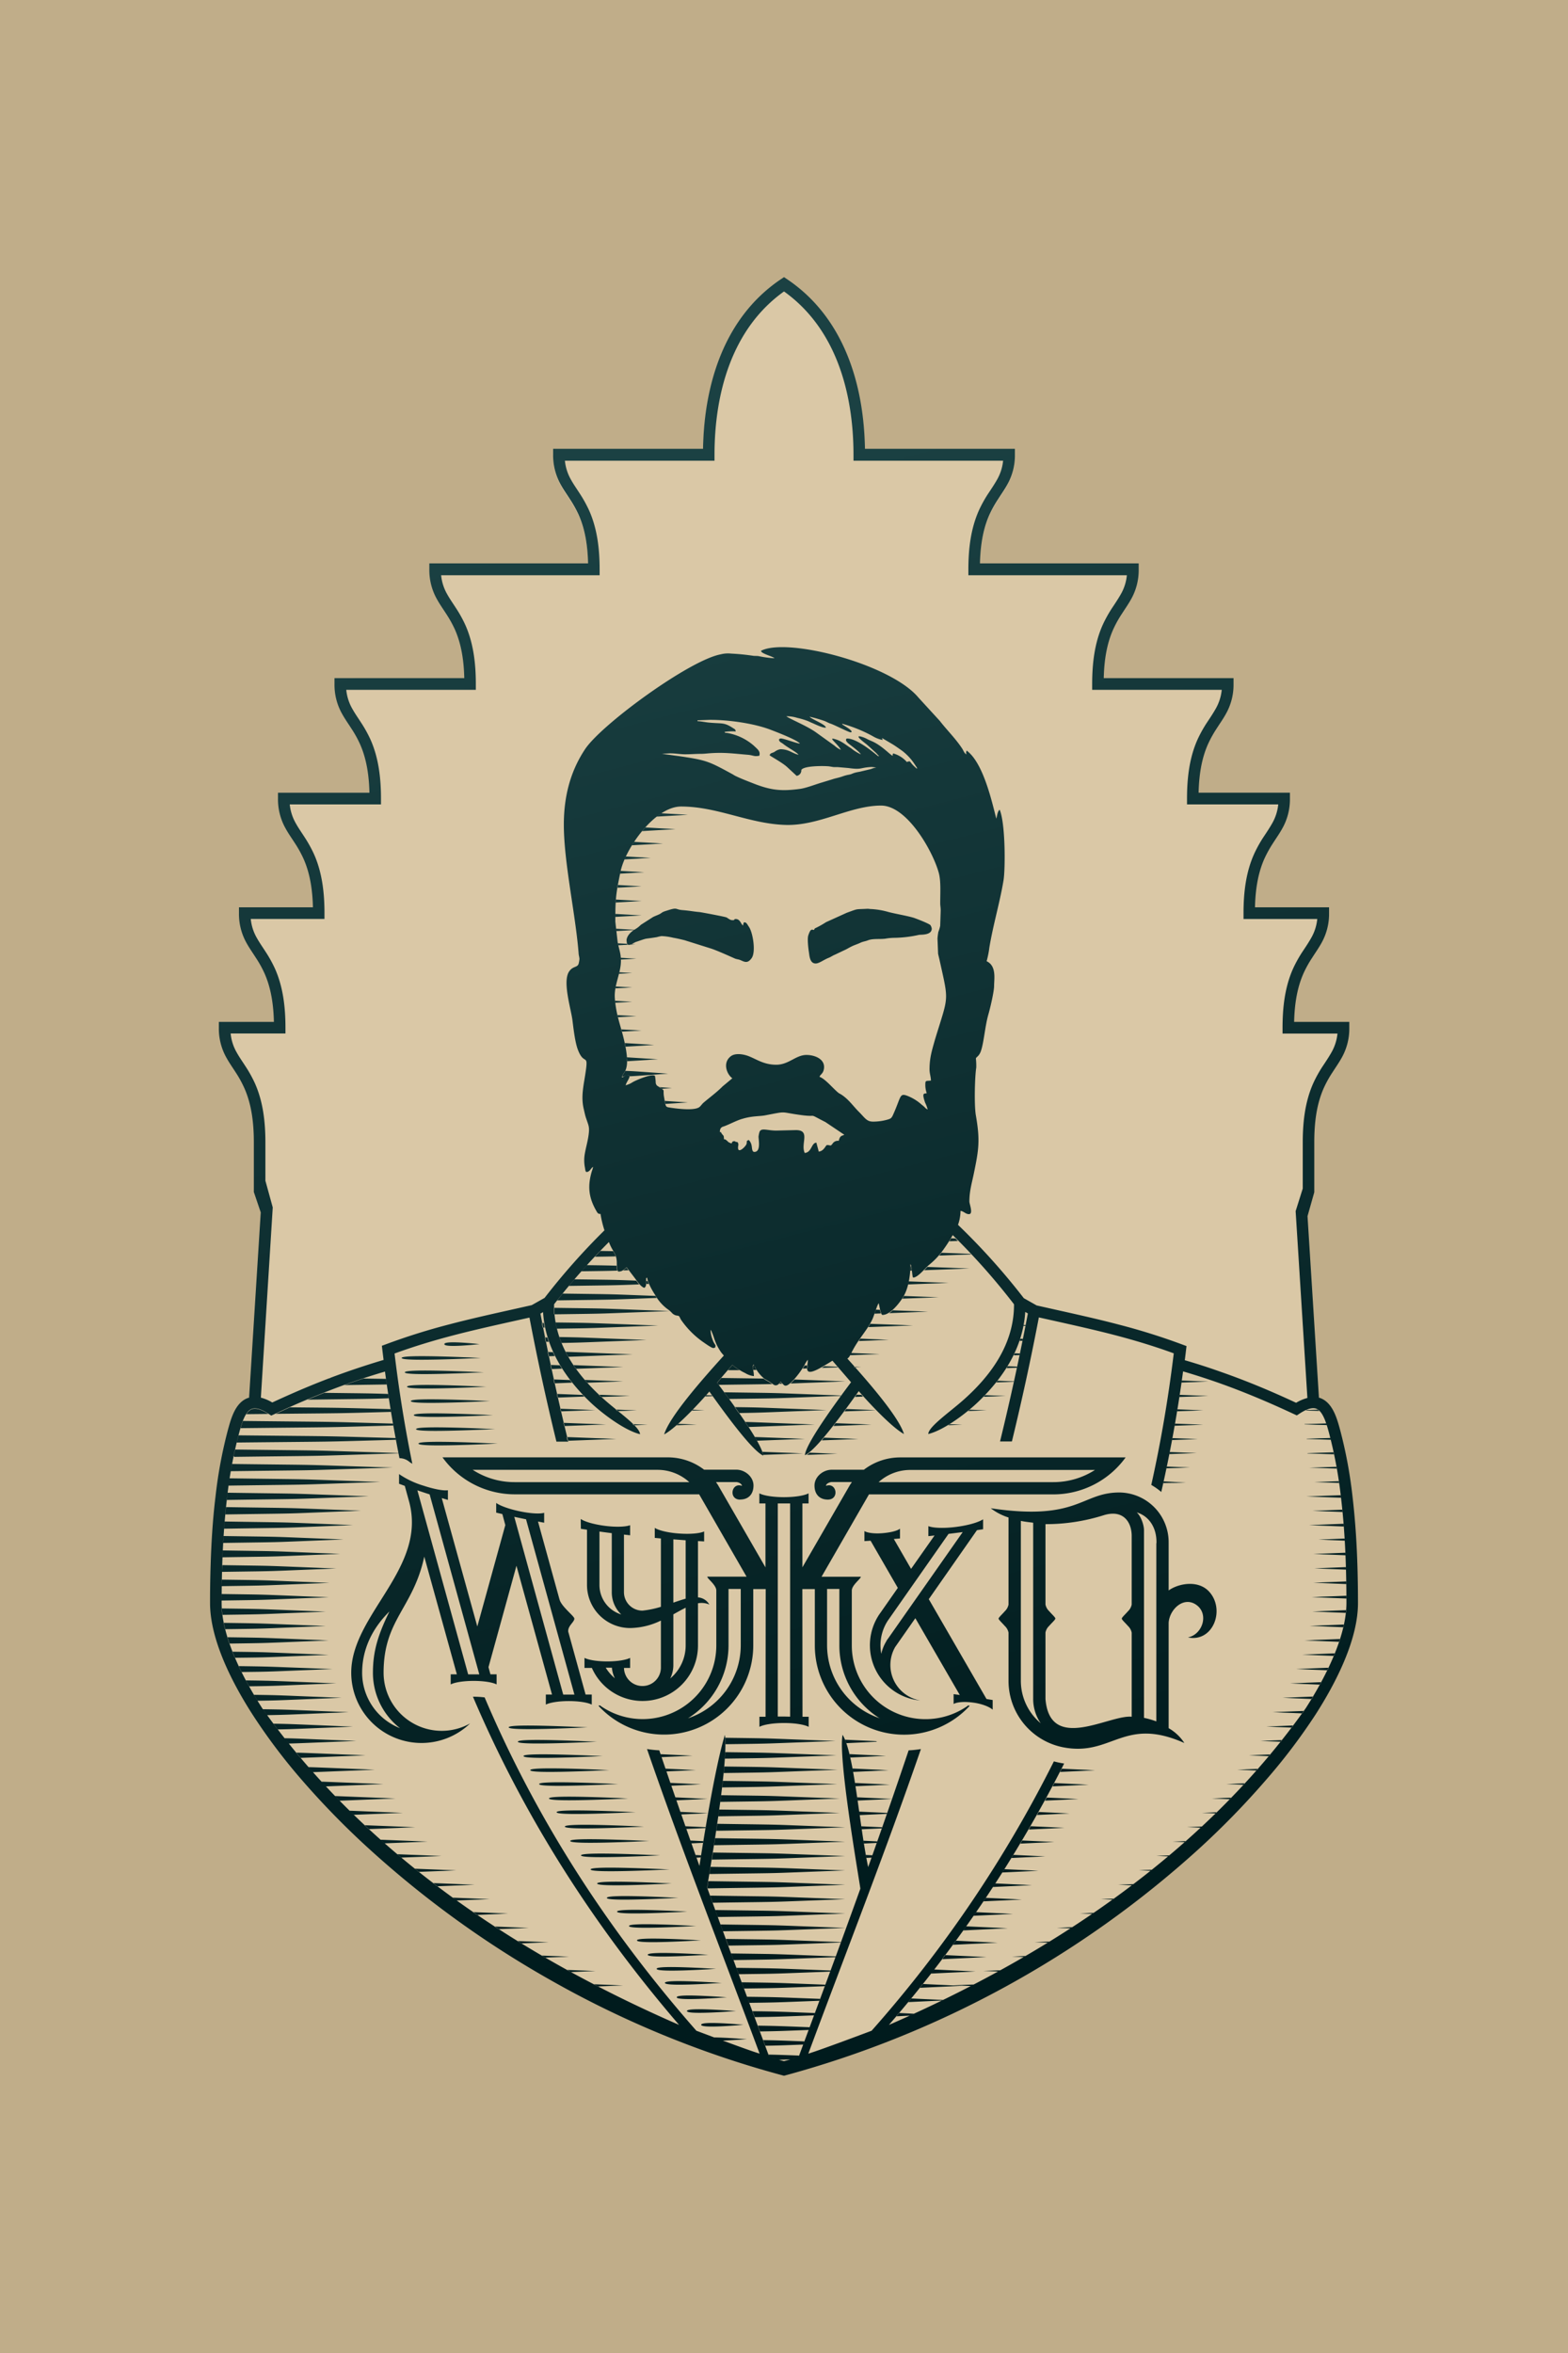
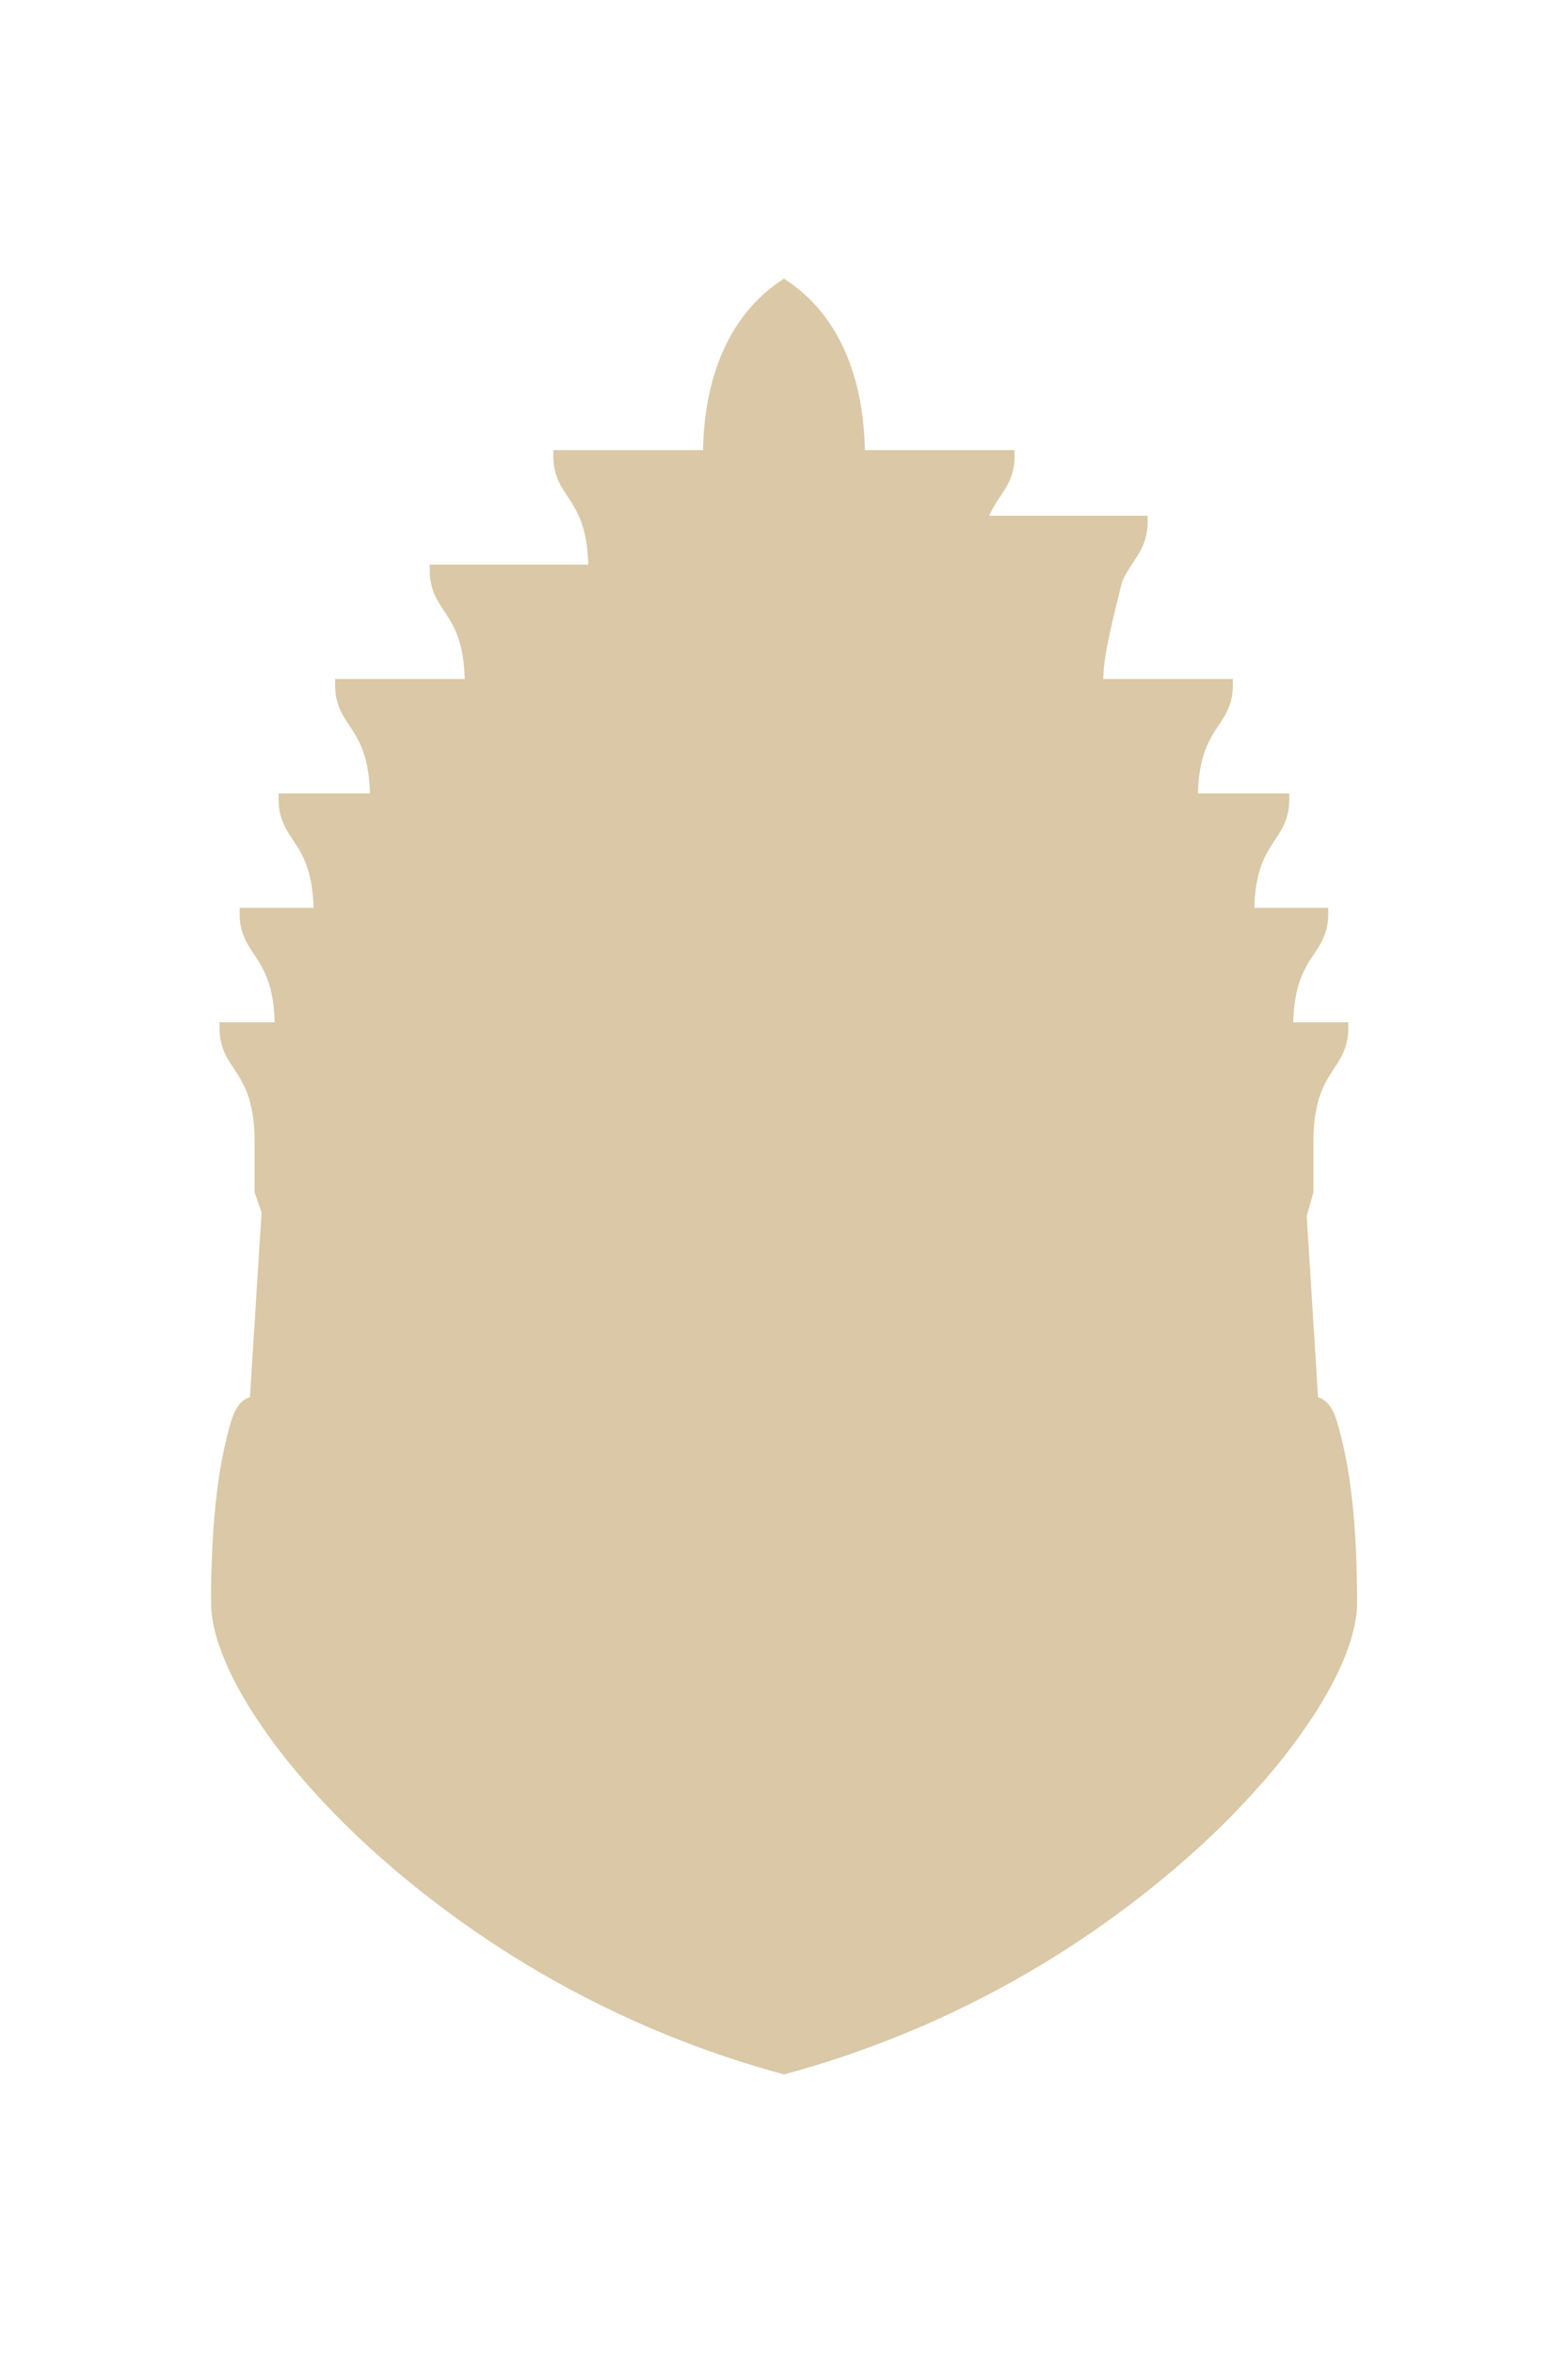
<svg xmlns="http://www.w3.org/2000/svg" viewBox="0 0 529.19 793.79">
  <defs>
    <style>.cls-1{fill:#c0ad89;}.cls-2{fill:#dac8a6;}.cls-2,.cls-3{fill-rule:evenodd;}.cls-3{fill:url(#GradientFill_1);}</style>
    <linearGradient id="GradientFill_1" x1="314.21" y1="637.38" x2="192.2" y2="163.55" gradientUnits="userSpaceOnUse">
      <stop offset="0" stop-color="#001b1d" />
      <stop offset="1" stop-color="#1b4143" />
    </linearGradient>
  </defs>
  <g id="Слой_2" data-name="Слой 2">
    <g id="Слой_1-2" data-name="Слой 1">
-       <rect class="cls-1" width="529.19" height="793.79" />
-       <path class="cls-2" d="M372.35,229.06h43.73V231a19.92,19.92,0,0,1-2.65,10.26c-.91,1.63-2,3.16-3,4.72a39.9,39.9,0,0,0-2.92,5.23c-2.3,5.13-3.07,10.85-3.2,16.45h30.81v1.94a20,20,0,0,1-2.65,10.26c-.91,1.63-2,3.16-3,4.72a37.72,37.72,0,0,0-2.92,5.23c-2.31,5.13-3.07,10.85-3.21,16.45h24.92v1.94a19.93,19.93,0,0,1-2.66,10.26c-.9,1.63-2,3.16-3,4.72a37.72,37.72,0,0,0-2.92,5.23c-2.31,5.13-3.07,10.85-3.21,16.45h18.55v1.94a19.93,19.93,0,0,1-2.66,10.26c-.9,1.63-2,3.16-3,4.72A37.72,37.72,0,0,0,446.5,367c-2.57,5.72-3.23,12.18-3.23,18.39v16.8L441,410.25l3.82,60.81v.31a6.38,6.38,0,0,1,1.55.67c2.57,1.52,3.88,4.58,4.76,7.29.29.89.54,1.8.79,2.71a152.26,152.26,0,0,1,4.23,22.54c1,8.08,1.46,16.24,1.69,24.38.12,3.88.17,7.76.17,11.64,0,12.55-7.69,27.23-14.3,37.52a197.35,197.35,0,0,1-16.89,22.36,276,276,0,0,1-22.7,23.19,339.75,339.75,0,0,1-139,76l-.49.13-.5-.13a339.62,339.62,0,0,1-139-76,274.59,274.59,0,0,1-22.71-23.19,197.35,197.35,0,0,1-16.89-22.36c-6.61-10.29-14.3-25-14.3-37.52,0-3.88,0-7.76.17-11.64.23-8.14.73-16.3,1.69-24.38A152.26,152.26,0,0,1,77.28,482c.25-.91.5-1.82.79-2.71.88-2.71,2.19-5.77,4.76-7.29a6.07,6.07,0,0,1,1.54-.66V471L88.28,409l-2.36-6.79V385.4c0-6.21-.65-12.67-3.23-18.39a37.72,37.72,0,0,0-2.92-5.23c-1-1.56-2.08-3.09-3-4.72a19.93,19.93,0,0,1-2.66-10.26v-1.94H92.68c-.14-5.6-.9-11.32-3.21-16.45a37.72,37.72,0,0,0-2.92-5.23c-1-1.56-2.08-3.09-3-4.72a19.93,19.93,0,0,1-2.66-10.26v-1.94h24.92c-.14-5.6-.9-11.32-3.21-16.45a37.72,37.72,0,0,0-2.92-5.23c-1-1.56-2.08-3.09-3-4.72a20,20,0,0,1-2.65-10.26v-1.94h30.81c-.13-5.6-.9-11.32-3.2-16.45a39.9,39.9,0,0,0-2.92-5.23c-1-1.56-2.08-3.09-3-4.72A19.92,19.92,0,0,1,113.11,231v-1.94h43.73c-.14-5.6-.9-11.32-3.21-16.45a37.72,37.72,0,0,0-2.92-5.23c-1-1.56-2.08-3.09-3-4.72a19.93,19.93,0,0,1-2.66-10.26v-1.94h53.48c-.13-5.6-.9-11.32-3.2-16.45a39.9,39.9,0,0,0-2.92-5.23c-1-1.56-2.08-3.09-3-4.72a19.92,19.92,0,0,1-2.65-10.26v-1.94h50.52c.38-21.94,7.2-44.32,26.2-57.11L264.6,94l1.08.73c19,12.79,25.82,35.17,26.2,57.11H342.4v1.94a19.92,19.92,0,0,1-2.65,10.26c-.91,1.63-2,3.16-3,4.72a39.9,39.9,0,0,0-2.92,5.23c-2.3,5.13-3.07,10.85-3.2,16.45h53.48v1.94a20,20,0,0,1-2.65,10.26c-.91,1.63-2,3.16-3,4.72a37.72,37.72,0,0,0-2.92,5.23C373.25,217.74,372.49,223.46,372.35,229.06Z" />
-       <path class="cls-3" d="M256,383.41c0,1.15.86,5.19-1.42,5.19-.86,0-.74-1.45-.93-2.21a3.49,3.49,0,0,0-.76-1.61c-.59-.51-.2-.18-.35-.11-.78.21-.34.45-.61,1.28s-2.85,3.38-2.85,1.24c0-.75.27-1,0-1.58s0-.14-.92-.49c-.4-.15.45-.13-.5-.13-.51,0-.6.44-.78.78-.64-.33-.78-.21-1.31-.74-1.55-1.55-1.11.24-1.28-1.43a1,1,0,0,0-.34-.72c-1.06-1.2-.13-.81-1-1,0-1.65.9-1.73,1.51-1.95,1.88-.7,4.25-2,6.14-2.51,3.32-1,5.75-.79,7.66-1.16,7.75-1.48,4.64-1.09,12.11-.09,6.15.83,1.77-.9,8.19,2.35l6.4,4.3c-.86.42-1.45.18-1.89,2.05a2.09,2.09,0,0,0-2,.82c-.88,1.19-.6.59-1.92.59-.52,0-1,2.05-2.84,2.21-.22-1-.55-2-.78-3-1.7,0-1.54,3.26-3.94,3.46-1.48-3.1,2.11-7.72-3-7.71l-6.61.16c-3.08,0-5.11-1.05-5.66.48a10,10,0,0,0-.32,1.56Zm-170.3,18.8L88,409l-3.91,62.14v.33a6.38,6.38,0,0,0-1.55.67c-2.57,1.52-3.89,4.58-4.77,7.3-.28.89-.54,1.8-.79,2.71a153.14,153.14,0,0,0-4.23,22.57c-1,8.1-1.46,16.26-1.7,24.41q-.17,5.83-.16,11.66c0,12.57,7.69,27.27,14.32,37.58a196.67,196.67,0,0,0,16.91,22.39A273.81,273.81,0,0,0,124.89,624a337.08,337.08,0,0,0,60.94,44,333.68,333.68,0,0,0,78.27,32.12l.5.13.49-.13A339.95,339.95,0,0,0,404.3,624,273.81,273.81,0,0,0,427,600.77,197.94,197.94,0,0,0,444,578.38c6.62-10.31,14.31-25,14.31-37.58q0-5.82-.16-11.66c-.23-8.15-.74-16.31-1.7-24.41a153.14,153.14,0,0,0-4.23-22.57c-.25-.91-.5-1.82-.79-2.71-.88-2.72-2.2-5.78-4.77-7.3a6.38,6.38,0,0,0-1.55-.67v-.32l-3.83-60.89,2.28-8.06V385.38c0-6.21.66-12.68,3.24-18.41a37.83,37.83,0,0,1,2.92-5.24c1-1.56,2.08-3.1,3-4.73a20,20,0,0,0,2.66-10.27v-2H436.76c.13-5.6.9-11.33,3.21-16.47a37.72,37.72,0,0,1,2.92-5.23c1-1.57,2.08-3.1,3-4.73a20,20,0,0,0,2.66-10.28v-1.94h-25c.13-5.61.9-11.34,3.21-16.47a40,40,0,0,1,2.92-5.24c1-1.56,2.09-3.1,3-4.73a20,20,0,0,0,2.66-10.27v-1.95H404.52c.13-5.6.9-11.33,3.21-16.47a38.78,38.78,0,0,1,2.92-5.23c1-1.57,2.09-3.1,3-4.73a20,20,0,0,0,2.66-10.28v-1.94H372.51c.13-5.61.9-11.34,3.21-16.47a37.83,37.83,0,0,1,2.92-5.24c1-1.56,2.08-3.1,3-4.73a20,20,0,0,0,2.66-10.27v-2H330.73c.14-5.6.9-11.33,3.21-16.47a38.84,38.84,0,0,1,2.93-5.23c1-1.57,2.08-3.1,3-4.73a20,20,0,0,0,2.65-10.28v-1.94H291.92c-.38-22-7.21-44.38-26.24-57.19l-1.08-.73-1.09.73c-19,12.81-25.86,35.22-26.24,57.19H186.68v1.94a20.09,20.09,0,0,0,2.65,10.28c.91,1.63,2,3.16,3,4.73a38.84,38.84,0,0,1,2.93,5.23c2.31,5.14,3.08,10.87,3.21,16.47H144.9v2a20,20,0,0,0,2.66,10.27c.91,1.63,2,3.17,3,4.73a39,39,0,0,1,2.93,5.24c2.3,5.13,3.07,10.86,3.2,16.47H112.89v1.94A20,20,0,0,0,115.55,241c.91,1.63,2,3.16,3,4.73a37.72,37.72,0,0,1,2.92,5.23c2.31,5.14,3.08,10.87,3.21,16.47H93.82v1.95a20,20,0,0,0,2.66,10.27c.9,1.63,2,3.17,3,4.73a38.89,38.89,0,0,1,2.92,5.24c2.31,5.13,3.08,10.86,3.21,16.47H80.65v1.94a20,20,0,0,0,2.66,10.28c.91,1.63,2,3.16,3,4.73a37.72,37.72,0,0,1,2.92,5.23c2.31,5.14,3.08,10.87,3.21,16.47H73.86v2A20,20,0,0,0,76.52,357c.91,1.63,2,3.17,3,4.73A37.83,37.83,0,0,1,82.43,367c2.58,5.73,3.24,12.2,3.24,18.41v16.83Zm355.52,69.28v-.19l-3.95-62.72,2.4-7.63V385.38c0-6.79.76-13.75,3.57-20a43.19,43.19,0,0,1,3.21-5.76c1-1.49,2-3,2.86-4.51a16,16,0,0,0,2.08-6.44H432.85v-1.94c0-6.8.76-13.75,3.57-20a43.08,43.08,0,0,1,3.21-5.75c1-1.49,2-3,2.86-4.51a16,16,0,0,0,2.08-6.45H419.68v-1.94c0-6.79.76-13.75,3.58-20a43.13,43.13,0,0,1,3.2-5.76c1-1.49,2-3,2.86-4.51a16,16,0,0,0,2.08-6.44H400.61v-1.94c0-6.8.76-13.75,3.57-20a43.08,43.08,0,0,1,3.21-5.75c1-1.49,2-3,2.86-4.51a16,16,0,0,0,2.08-6.45H368.6v-1.94c0-6.79.76-13.75,3.57-20a43.19,43.19,0,0,1,3.21-5.76c1-1.49,2-3,2.86-4.51a15.81,15.81,0,0,0,2.07-6.44H326.82v-1.94c0-6.8.77-13.75,3.58-20a42.7,42.7,0,0,1,3.21-5.76c1-1.48,2-3,2.86-4.5a16,16,0,0,0,2.07-6.45H288.05v-1.94c0-20.8-5.84-42.6-23.45-55.16-17.62,12.56-23.46,34.36-23.46,55.16v1.94H190.65a16,16,0,0,0,2.08,6.45c.86,1.55,1.89,3,2.85,4.5a42.7,42.7,0,0,1,3.21,5.76c2.82,6.26,3.58,13.21,3.58,20v1.94H148.88a15.81,15.81,0,0,0,2.07,6.44c.86,1.55,1.89,3,2.86,4.51a42.1,42.1,0,0,1,3.21,5.76c2.81,6.25,3.57,13.21,3.57,20v1.94H116.86a16,16,0,0,0,2.08,6.45c.86,1.55,1.89,3,2.86,4.51a43.08,43.08,0,0,1,3.21,5.75c2.81,6.26,3.57,13.21,3.57,20v1.94H97.79a16,16,0,0,0,2.08,6.44c.86,1.55,1.89,3,2.86,4.51a44.34,44.34,0,0,1,3.21,5.76c2.81,6.25,3.57,13.21,3.57,20V310H84.63a15.85,15.85,0,0,0,2.07,6.45c.86,1.55,1.89,3,2.86,4.51a43.08,43.08,0,0,1,3.21,5.75c2.81,6.26,3.57,13.21,3.57,20v1.94H77.84a15.81,15.81,0,0,0,2.07,6.44c.86,1.55,1.89,3,2.86,4.51A43.19,43.19,0,0,1,86,365.38c2.81,6.25,3.57,13.21,3.57,20v12.94l2.48,9-4,64v.18a14.42,14.42,0,0,1,3.84,1.63c8.25-3.83,16.61-7.35,25.21-10.36q6.12-2.14,12.36-4c-.14-1.08-.27-2.17-.4-3.25l-.18-1.52,1.43-.53a215.71,215.71,0,0,1,21.36-6.7c6.84-1.8,13.74-3.34,20.65-4.88l7.14-1.6,4.34-2.45A227.09,227.09,0,0,1,204,415.05a35.27,35.27,0,0,1-1.33-5.53c-.77,0-.93-.19-1.33-.88-2.66-4.53-3.13-8.46-1.56-13.65a5.27,5.27,0,0,0,.37-1.36c-.83.56-1.1,1.73-2.2,1.73-.39,0-.44-.92-.52-1.37a12.64,12.64,0,0,1-.07-4.72c.37-2.13.94-4,1.25-6.14.43-3,.06-3.29-.84-6-.32-.95-.51-1.95-.76-3-.81-3.37-.34-6.49.22-9.84,1.73-10.43.09-3.95-2.25-10.31-.94-2.57-1.43-7-1.79-9.85-.51-3.92-3.37-12.89-1.16-16.33,1.3-2,2.87-1.3,3.26-2.72a9.55,9.55,0,0,0,.27-1.57c0-.45-.23-1.23-.27-1.76-1-13.13-5-30.77-5-43.55,0-9.24,2.09-17.86,7.2-25.51,5.63-8.4,35.22-30,45.75-31.95a9.93,9.93,0,0,1,3.52-.25,74,74,0,0,1,7.44.74c.68.09,1.25,0,1.92.13a33.26,33.26,0,0,0,5.28.7c-.9-.77-4.56-1.55-4.56-2.51,8.78-4.61,43.62,4.4,53.12,15.77l7.22,7.88c2.46,3.18,5.38,6,7.59,9.4.4.6.7,1.66,1.45,1.86-.29-.6-.14-.67,0-1.26,5.72,4.12,8.64,17.78,9.94,22.61l.12.35c.21-.87.36-2.49,1.11-3,2,4.82,1.89,20.21,1.3,23.79-1.24,7.5-3.51,15-4.79,22.73a31.55,31.55,0,0,1-.92,4.59c3.4,1.58,2.52,6,2.52,8.33,0,1.94-1.35,7.65-1.95,9.69-1.15,4-1.54,9.95-2.63,12.62-.65,1.58-1.56,1.71-1.56,2.22a22,22,0,0,1,.12,3c-.52,3.33-.71,12.83-.14,16.1,1.49,8.56,1,11.59-.75,20-.6,2.88-1.43,5.64-1.43,9.11,0,.82,1.41,4.25-.16,4.25-1.12,0-1.77-1-2.83-1.1a14.35,14.35,0,0,1-.85,4.71,226.65,226.65,0,0,1,22.21,24.74l4.33,2.45,7.14,1.6c6.91,1.54,13.81,3.08,20.65,4.88a215.71,215.71,0,0,1,21.36,6.7l1.43.53-.18,1.52c-.13,1.08-.26,2.17-.4,3.25q6.24,1.81,12.36,4c8.6,3,17,6.53,25.21,10.36a14.42,14.42,0,0,1,3.84-1.63ZM243.94,688.4c3.9-.17,7.72-.47,8.21-.49-.62,0-6.46-.5-11.13-.59l-6-2.25c-30.59-34.79-54.32-72.13-71.46-112.45a29.3,29.3,0,0,0-3.64-.23h-.3c16.84,39.58,40,76.3,69.56,110.71C169.26,657,120.53,621.63,88.5,576.28c-6.15-9.58-13.7-23.78-13.7-35.48q0-5.77.16-11.54c.23-8,.73-16.09,1.68-24.07a148,148,0,0,1,4.12-22c.61-2.24,1.72-6.48,3.78-7.7,1.85-1.09,4.56.45,6.09,1.46l.91.6,1-.46a279.24,279.24,0,0,1,25.82-10.67q5.73-2,11.57-3.72,2,14.85,4.89,29.22a5.23,5.23,0,0,1,3.34,1.23,7.42,7.42,0,0,0,1,.64q-3.74-18.23-6-37.18c6.42-2.35,12.94-4.32,19.56-6.06,6.79-1.78,13.65-3.31,20.5-4.84l5.47-1.22q4,21,9.1,41.84h4q-5.25-21.46-9.4-43.18l.89-.5c.77,12,7.25,22,15.72,30.18,3.81,3.68,11.58,9.65,17,11,0-2.44-7.28-7.46-11.77-11.43C194.67,464,187.07,453.5,187,440.47V440a225.11,225.11,0,0,1,18.5-21l.11.27c1.27,3.26,2.59,3.62,2.56,7,0,.82,0,2.68.63,2.68,1.42,0,1.87-.88,2.68-1.42l2.79,3.66c.73,1,2,2.94,3.19,3.26.85-.57.55-1.66.61-2.69.05-.8-.13-.43.33-.77.13,1.58,1.78,4.46,2.68,5.82a15.06,15.06,0,0,0,4.08,4.72,9.4,9.4,0,0,1,1.54,1.3,2.81,2.81,0,0,0,1.87,1c.82.05.7.43,1.26,1.38a29.9,29.9,0,0,0,7.26,7.38c.66.44,3,2.17,3.65,2.17.36,0,.18-.06.63-.16.19-.81.18-.65-.24-1.33a5.62,5.62,0,0,1-.65-1.4,9.88,9.88,0,0,1-.68-3.25,1.75,1.75,0,0,1,.36.58c1.06,2.35,1,3.8,3.28,7.1l.85,1c-7.84,8.63-18.39,20.76-20.14,26.6,4.45-2.42,12.67-11.47,15.25-14.46,2.5,3.38,13.76,19.6,18.18,21.61-.31-4.34-12.8-20.87-15.57-24.62l5.14-6a21,21,0,0,0,4.39,2.8,6.86,6.86,0,0,0,2.89,1c0-2.11-.81-3.34,0-3.93a11.83,11.83,0,0,0,3.7,4.94,21,21,0,0,1,2.63,1.62c1.08,1,2.1.27,2.63-.75,1.33,1,1.28,2.58,4.14-.27a28.9,28.9,0,0,0,4.13-5.61,6.32,6.32,0,0,1,1-1.51c-.06,2.58-2,6.53,5.49,2,.55-.32,1.78-1.05,2.79-1.69l6.28,7.27c-2.77,3.75-15.26,20.28-15.57,24.62,4.42-2,15.68-18.23,18.18-21.61,2.58,3,10.8,12,15.25,14.46-1.67-5.59-11.4-16.93-19.11-25.46.6-.27,1.11-1.41,1.37-1.93,2.45-4.92,5.23-7.35,7.13-11.43.5-1.06,1.62-4.94,2.1-5.29.21.91.69,3.93,1.26,3.93,2.65,0,5.75-4,7.05-6.16,1.79-3,2.39-7.38,2.39-11,.55.8.55,4.56.94,4.56,1.57,0,4.18-3.36,5.33-4.27a25.87,25.87,0,0,0,4.74-5,56.3,56.3,0,0,0,3.26-5.06A223.91,223.91,0,0,1,342.22,440v.43c-.1,13-7.7,23.57-17.15,31.91-4.5,4-11.77,9-11.78,11.43,5.43-1.33,13.2-7.3,17-11,8.47-8.17,14.95-18.14,15.72-30.18l.89.5c-2.74,14.48-5.9,28.87-9.39,43.18h4q5.07-20.81,9.1-41.84l5.47,1.22c6.85,1.53,13.71,3.06,20.51,4.84,6.61,1.74,13.13,3.71,19.55,6.06q-2.76,22.74-7.59,44.39a21.55,21.55,0,0,1,3.37,2.38q4.56-19.89,7.36-40.68,5.84,1.71,11.58,3.72c8.8,3.09,17.36,6.72,25.81,10.67l1,.46.91-.6c1.53-1,4.24-2.55,6.09-1.46,2.06,1.22,3.17,5.46,3.79,7.7a149.3,149.3,0,0,1,4.11,22c.95,8,1.45,16,1.68,24.07q.16,5.76.16,11.54c0,11.7-7.55,25.9-13.7,35.48C408.66,621.63,359.93,657,300,683.11a430.72,430.72,0,0,0,59.14-88.18c-.47-.08-1-.16-1.46-.26-.68-.13-1.35-.29-2-.47a422.2,422.2,0,0,1-61.52,90.87s-17.11,6.45-21.36,7.73c12.82-34.49,26.05-68.13,38-102.75a38,38,0,0,1-4.14.43Q300,610.25,293,629.86c-3.1-14.68-4.65-38.11-8.63-44.61-1.55,7.5,5.09,45.72,6,51.89-6.79,18.88-13.76,37.7-20.79,56.61a37.14,37.14,0,0,1-5,1.57,36.8,36.8,0,0,1-5-1.57c-7.07-19-14.09-38-20.93-57,.92-6.11,7.27-41.85,6-51.49-3.48,11.31-7.73,38.53-8.59,44.21q-6.93-19.43-13.56-39a35.62,35.62,0,0,1-4.14-.43c12,34.75,25.06,68,38,102.75-2.15-.64-7.57-2.61-12.42-4.4Zm71.62-337.73c4.63-15.19,4.72-12.33,1.54-26.79-.16-.75-.36-1.44-.5-2.17l-.2-5.11a22.23,22.23,0,0,1,.29-2.23,10.71,10.71,0,0,0,.62-2.05l.17-5.18c0-1.1-.16-1.49-.16-2.5,0-3.42.26-7.33-.46-10.08-1.92-7.2-10.65-22.8-19.51-22.8-10.44,0-20.75,6.83-32.14,6.53-12.31-.33-23-6.21-35.35-6.21-8.87,0-18.78,14.07-20.42,21.89-1.6,7.65-1.77,9.16-1.77,16.95l.77,6.79c.38,2.33,1.12,3.71,1.12,6.42,0,4.26-2.43,8.29-2.05,12.75.55,6.52,2.24,9.5,3.51,15.83,1.74,8.73-.7,8.85-1.14,10.73.86-.07.91-.78,1.88-.78,1.23,0,.54,1,.25,1.66a9.06,9.06,0,0,0-.88,1.8,8,8,0,0,0,2.41-1.06c1.13-.67,6.6-3,7.51-2.09a16.17,16.17,0,0,1,.26,2.41c.21.87.56.93,1.18,1.33,2.18,1.42,1.15.77,1.63,3.41.53,2.91.42,3.27,1.57,3.46,2.12.36,8.45,1.24,10.3-.07.49-.35.95-1.1,1.46-1.53,2.12-1.8,4.45-3.49,6.45-5.51l3.26-2.71c-1.89-1.37-3.38-5.24-.51-7.44,1.43-1.09,3.9-.73,5.49-.21,2.84.94,5.36,3.08,9.83,3.08,4.25,0,6.61-3.3,10.2-3.3,3,0,6.75,1.56,5.8,5.15-.33,1.24-1.2,1.52-1.39,2.24,1.33.36,3.57,2.73,4.6,3.74,2.6,2.57,1.72,1.41,3.52,2.77,2,1.5,3.4,3.51,5.13,5.25,2.15,2.14,2.64,3.34,4.84,3.34a18,18,0,0,0,4.46-.57c1.35-.37,1.7-.45,2.25-1.68,2.72-6,2.17-7.38,4.6-6.54a15.71,15.71,0,0,1,4.93,2.94c.41.36.73.57,1.11.94a2.86,2.86,0,0,0,1.06.82,10.45,10.45,0,0,0-.85-2.29c-1.31-3.74-.16-2.92.53-3.21a8.91,8.91,0,0,1-.47-2.52c0-1.87,0-1.57,1.89-1.73,0-1.27-.47-2.35-.47-3.77,0-4,.84-6.47,1.85-10.1ZM306,257a9.36,9.36,0,0,0-4.56-2.83c-.2.42-.15.17-.16.79-.8-.21-3.53-3.36-6.93-4.87-.51-.23-.92-.39-1.41-.63a11.94,11.94,0,0,0-1.39-.66c-4.28-1.54.29,1.79,1.05,2.41l3.13,2.84a13.81,13.81,0,0,0,1,1.07l-.42-.06c-2.48-2.06-7.37-5.92-10.44-5.92-.11,0-1.06.45.68,1.84,1.12.89,3.35,2.48,4,3.51a15,15,0,0,1-3.3-2.05c-1.6-1-3.22-2.43-5.14-3-3.14-1,.45,1.22,1.68,3.52a8.21,8.21,0,0,1-2.18-1.43l-6.51-4.67c-2.9-1.94-6.22-3.29-9.15-4.85l-.57-.37a11.6,11.6,0,0,1,3.71.54,26.28,26.28,0,0,1,3.39,1c.61.24.93.43,1.53.68,1.1.45,4,1.92,4.74,1.55-.3-1.14-4.88-2.77-5.5-3.62a47.57,47.57,0,0,1,4.89,1.39c.84.3,1.33.67,2.2.95,1.25.4,6.3,3,6.77,2.93,1-.15-.72-1.33-1-1.5l-1.44-.92c-.48-.34-.26,0-.45-.49a48.51,48.51,0,0,1,10.19,4.12,10.71,10.71,0,0,0,3.49,1.38c-.16-.63-.32-.24-.15-.63l3.39,2c1.18.71,2.15,1.44,3.28,2.22a18.26,18.26,0,0,1,4,4.18l1.13,1.71c-.15.2,0,.31-1-.59-1.95-1.84-.9-1.92-2.63-1.46Zm-70.64-14,4.25-.16c6.63,0,15.1,1.26,20.54,3.37,2,.77,9,3.45,9.82,4.65-1.28-.11-5.34-1.73-6.45-1.73-.35,0-.34.13-.63.31.08.88.76,1,1.37,1.47,1.75,1.42,4.63,2.81,5.24,3.72-2.17-.5-3.26-1.88-6.14-1.88a4.61,4.61,0,0,0-1.95.88c-.77.46-1.44.33-1.66,1.16.21.29,4.4,2.54,5.93,4l3.19,2.95a1.87,1.87,0,0,0,1.57-2c.85-1.42,7.24-1.37,8.81-1.25.65,0,1.56.25,2.22.29.41,0,.8,0,1.22,0l3.62.31c4.71.67,3.82-.16,7.89-.35l1.57.17a8,8,0,0,0-1.82.53l-3.82.91c-2.65.43-2.25.75-3.68,1a12.62,12.62,0,0,0-1.87.49,18.29,18.29,0,0,1-1.8.55c-.7.18-1.21.28-1.86.51l-3.61,1.1c-2.12.62-5.22,1.85-7.31,2.13-6.24.84-9.83.51-15.92-1.91-2-.79-3.88-1.49-5.88-2.46-.49-.24-.62-.38-1.09-.63-7.88-4.31-8.75-4.69-17.62-6l-6.09-.83,2.68-.16c1.94,0,3.41.32,5.19.32,2,0,3.37-.15,5.36-.15.83,0,1.72-.1,2.66-.18,5.08-.39,8.16.09,13.06.49,2,.16,2.16.72,3.93.31.4-1.49-.55-2.11-1.84-3.35a18.5,18.5,0,0,0-9-4.32c-.83-.11-.54.16-.91-.35a18.27,18.27,0,0,1,3.77-.16c-.06-.73-.38-.79-.91-1.13-3.15-2.06-3.65-1.4-8.35-1.88-1-.1-2.64-.45-3.64-.45V243Zm-23.91,74.38c0-1.75,1.69-3.19,2.88-3.88a9.15,9.15,0,0,0,1.95-1.51l4.13-2.64c.75-.37,1.48-.61,2.26-1,.42-.23.7-.49,1.06-.68a9.1,9.1,0,0,1,1.27-.45c3.88-1.28,2.69-.4,5.34-.19s3.82.51,5.64.65c.34,0,8.67,1.56,9.2,1.81s1.21,1,2.18.93c.76,0,.23-.39.9-.39,1.58,0,1.74,1.68,2.52,2.2a2.85,2.85,0,0,1,.31-1.1c.85.07.83.28,1.71,1.6,1.32,2,2.33,8.37.91,10.44s-2.53,1.26-3.88.7c-.61-.26-1.22-.25-1.84-.52-1.72-.77-6.43-2.89-8.22-3.42L231,317.17c-1.13-.27-2.43-.59-3.75-.81a20.18,20.18,0,0,0-4-.57,12.34,12.34,0,0,0-1.55.35c-4.86.8-2.58.1-7,1.6-1.28.43-3.2,2.27-3.2-.37Zm63.24-3.62c.33-.62.2-.51.89-.84a31.35,31.35,0,0,0,3.21-1.83l7-3.17c4.11-1.48,2.6-1.1,7-1.34.43,0,.72.09,1.38.1a25.93,25.93,0,0,1,5.72,1c2.48.63,6.07,1.23,8.34,1.89.68.2,5.36,2,5.79,2.54a3,3,0,0,1,.44,1.14c0,2.33-3.65,2-4.32,2.13a40.55,40.55,0,0,1-8.58,1,19.06,19.06,0,0,0-2.85.3c-2,.21-4.13-.1-5.76.53-.85.34-1.74.43-2.51.8s-1.42.58-2.23.91c-1.37.56-2.34,1.25-3.14,1.58l-3.31,1.57c-.8.32-1.32.75-2.09,1.05-1.82.74-3.23,1.91-4.38,1.91-2,0-2.08-2.54-2.29-3.84s-.57-4.48-.22-5.58c.81-2.53,1.25-1.95,1.88-1.9ZM202.31,534.67v-18l4.16.55v19.92a10.32,10.32,0,0,0,3.2,7.5,10.4,10.4,0,0,1-7.36-9.94ZM249.8,505.9c-4,0-3-5.92.6-4.65,0-.68-1.22-1.27-1.9-1.27h-6.86a18.17,18.17,0,0,1,1.12,1.77l15.58,27V507.19h-2.07v-3.41c1.43.76,4.61,1.29,8.31,1.29s6.88-.53,8.31-1.29v3.41h-2.08v21.55l15.59-27a18.17,18.17,0,0,1,1.12-1.77H280.7c-.69,0-2,.59-1.91,1.27,3.61-1.27,4.59,4.65.6,4.65-2.8,0-4.5-1.79-4.5-4.74s2.86-5.33,5.81-5.33h10.85a20.14,20.14,0,0,1,12.28-4.16h76.06a30.08,30.08,0,0,1-24.4,12.47l-62.22,0-16,27.78h13.26c0,.72-3.05,2.79-3.05,4.68v18.51a24.86,24.86,0,0,0,38.95,20.48c.46-.46.94-.18.65.08A30.1,30.1,0,0,1,275,555.08v-19h-4.21l.05,43.07h2.08v3.4c-1.43-.76-4.61-1.29-8.31-1.29s-6.88.53-8.31,1.29v-3.4h2.07l.05-43.07h-4.2v19a30.1,30.1,0,0,1-52.07,20.56c-.29-.26.19-.54.65-.08a24.86,24.86,0,0,0,38.95-20.48V536.57c0-1.89-3.05-4-3.05-4.68h13.26l-16-27.78-62.22,0a30.08,30.08,0,0,1-24.4-12.47h76a20.17,20.17,0,0,1,12.29,4.16H248.5c2.94,0,5.8,2.39,5.8,5.33s-1.7,4.74-4.5,4.74ZM232.63,500h-59a25.91,25.91,0,0,1-14.09-4.15h62.31A15.92,15.92,0,0,1,232.63,500Zm63.9,0h0v0a15.88,15.88,0,0,1,10.7-4.11h62.31A25.91,25.91,0,0,1,355.49,500ZM188.84,539.6c.67,2.43,5,5.6,5,6.44,0,1.24-2.54,2.64-2,4.72l0-.11,5.79,21h2.08v3.4c-1.33-.7-4.3-1.19-7.74-1.19s-6.41.49-7.75,1.19v-3.4h2.08l-12-43.44-9.44,34.22.66,2.41h2.08v3.4c-1.33-.7-4.3-1.19-7.74-1.19s-6.41.49-7.75,1.19v-3.4h2.08l-11-39.71c-3.78,17.51-13.73,21.19-13.73,39.15a19.62,19.62,0,0,0,29.2,17.12,23.71,23.71,0,0,1-40.12-17.12c0-19.74,25.75-35.2,19.5-57.83l-1.43-5.19-1.93-.71v-3.27a29.34,29.34,0,0,0,8.24,3.91c3.67,1.22,6.83,1.77,8.25,1.54V506l-2.08-.62,12,43.32,9.45-34.21-1-3.72-2.08-.48v-3.27c1.39,1,4.49,2.11,8.09,2.85s6.7.89,8.1.48v3.34l-2.08-.4,7.31,26.48,0-.21Zm193.1,1.7a4.22,4.22,0,0,1-1.27,2.27c-.39.45-.81.88-1.17,1.26-.52.54-.91,1-.91,1.21s.39.67.91,1.21c.36.38.78.81,1.17,1.26a4.23,4.23,0,0,1,1.27,2.26v28.37c-7.49-.76-27.62,12.3-29.1-6V550.75l0,0a4.19,4.19,0,0,1,1.26-2.27c.39-.45.81-.88,1.17-1.26.52-.54.91-1,.91-1.21s-.39-.67-.91-1.21c-.36-.38-.78-.81-1.17-1.26a4.19,4.19,0,0,1-1.26-2.27l0,.05V514.17a64.55,64.55,0,0,0,19.62-3c6.59-2.06,9.48,2.27,9.48,7V541.3Zm-41.57,0V511.93a19.51,19.51,0,0,1-6-3.12c29.56,4.4,30.51-5.32,43.41-5.32a16.78,16.78,0,0,1,16.63,16.93v16.12c3.29-2.37,9.86-3.6,13.56.29,5.68,6,1.54,17.3-7.05,15.56,5-1,7.27-8.12,2.62-11.13-4.24-2.75-8.86,1.77-9.13,6.2V583a15.48,15.48,0,0,1,5.3,5c-20.58-9.14-24.4,4.7-41,1.43A22.85,22.85,0,0,1,340.37,567V550.76a4.24,4.24,0,0,0-1.27-2.25c-.39-.45-.81-.88-1.17-1.26-.51-.54-.91-1-.91-1.21s.4-.67.91-1.21c.36-.38.78-.81,1.17-1.26a4.22,4.22,0,0,0,1.27-2.27ZM237.64,516.61V520l-2.08-.12v19a4.77,4.77,0,0,1,3.83,2.41,6.55,6.55,0,0,0-3.83-.42v14.24a18.7,18.7,0,0,1-35.81,7.56h-2.49l0-3.38c1.35.7,4.29,1.19,7.7,1.19s6.35-.49,7.7-1.19l0,3.38h-2.07a6.23,6.23,0,0,0,12.46-.24V546.7a24.34,24.34,0,0,1-10.39,2.52,14.55,14.55,0,0,1-14.55-14.55V516.05l-2.07-.31-.05-3.32c1.3.91,4.43,1.84,8.15,2.32s7,.35,8.52-.21v3.4l-2.08-.24v19.42a6.24,6.24,0,0,0,6.24,6.24,32.64,32.64,0,0,0,6.23-1.29V519l-2.07-.19v-3.38c1.33.87,4.45,1.63,8.14,1.9s7,0,8.48-.68Zm-6.23,25.71v12.76a14.52,14.52,0,0,1-5.21,11.15,10.32,10.32,0,0,0,1.05-4.63v-17c1.46-.81,2.84-1.59,4.16-2.24Zm0-3c-1.3.35-2.69.83-4.16,1.33V519.3l4.16.31v19.76Zm-23.89,26.86a14.55,14.55,0,0,1-3.09-3.59h2.08a10.32,10.32,0,0,0,1,3.59Zm91.7-12.64a13.22,13.22,0,0,0-1.78,4.39,15.41,15.41,0,0,1-.28-2.9,15.14,15.14,0,0,1,2.59-8.48l.28-.39,20.1-28.71c1.6-.19,3.19-.39,4.78-.6l-25,35.65-.73,1Zm14.22-14.09,19.5,33.71,2.08.34v3.26c-1.13-1-3.66-2-6.59-2.39s-5.45-.21-6.59.47v-3.32l2.08.28-15-25.9-6.79,9.7a12.15,12.15,0,0,0,8.47,18.06,18.71,18.71,0,0,1-13.81-29.1l.36-.5,5.86-8.38-9.19-15.92-2.08.14v-3.39c1,.62,3.35.93,6,.72s5-.74,6-1.52V519l-2.08.18,5.82,10.08L315.4,518l-2.08.22v-3.38c1.58.64,5.12.79,9.23.28s7.65-1.54,9.24-2.58v3.35l-2.07.31L313.44,539.5Zm-81.29,40.24a29,29,0,0,0,13.72-24.66v-19H250v19a26,26,0,0,1-17.88,24.66Zm32.43-.62H262.5V507.19h4.16v71.93Zm32.43.62a26,26,0,0,1-17.88-24.66v-19h4.15v19A29,29,0,0,0,297,579.74Zm51.68-66v59.44a14.45,14.45,0,0,0,2.55,8.22A18.65,18.65,0,0,1,344.53,567V513.07c1.33.29,2.72.43,4.16.62Zm41.56,6.9v60.12a29.93,29.93,0,0,0-4.16-1.19l0-63.31c0-1.7-1-4.73-2.45-6,4,1.17,6.79,5,6.66,10.38ZM135,583a20.08,20.08,0,0,1-12.78-18.71c0-7.49,3.08-14.61,9.21-20.67-3.76,7.72-5.57,13.26-5.57,20.67A23.67,23.67,0,0,0,135,583Zm5.84-80.25c1.37.47,2.75.93,4.16,1.38l16.76,60.72H158l-17.14-62.1Zm36.7,9.8,16.32,59.11h-3.78L173.56,511.7c1.33.29,2.67.57,4,.84Zm34-155.87c2.1.14,5.18.34,10.54.67l-10.49.66c0-.4,0-.84,0-1.33Zm-.75-4.81,10,.63-9.75.61c0-.13-.05-.26-.07-.39l-.18-.85Zm.19,9.39c3.26.1,3.78.2,14.52.94-9,.62-10.81.8-13.08.89,0-.25-.2-.42-.71-.42a1.62,1.62,0,0,0-1.14.49l-.66,0c.23-.64.69-1.11,1.07-1.92Zm.12,4.82h.16l-.18.05,0-.05Zm11.39.67,4.3.3-3.49.25-.81-.55Zm1.8,4.64,7.88.52-7.68.5c-.06-.27-.12-.6-.2-1Zm-14.67-24.13,6.89.39-6.68.38-.21-.77Zm13.57-72.9,9,.51-10.55.61c.51-.4,1-.78,1.57-1.12Zm-5.46,4.77c2.25.14,5.41.32,10.28.59-5.7.32-9.05.52-11.35.66.35-.43.71-.84,1.07-1.25ZM214,284l9.76.56-10.5.6c.23-.39.48-.78.74-1.16Zm-2.79,4.93,8.41.48-8.86.51q.21-.49.45-1Zm-1.75,4.87,8,.46-8.17.47.16-.77c0-.05,0-.1,0-.16Zm-.95,4.75,8,.45-8.2.47c0-.3.11-.61.17-.92Zm-.67,4.91c2.1.13,4.87.29,8.7.5l-8.77.51c0-.35,0-.68.07-1Zm-.18,4.85,8.88.5-8.88.51v-1Zm.26,5c1.66.1,3.67.22,6.15.35l-.14.1-5.92.33-.09-.78Zm.58,4.91,3.09.17a.67.67,0,0,0,.27.32l-3.21.18-.15-.67Zm4.67.26,1.34.08-1.73.1.39-.18Zm-3.67,4.63,5.3.3-5.27.3a5.74,5.74,0,0,0,0-.6ZM209,328l4.37.25-4.49.26L209,328Zm-1.45,9.62,5.82.33-5.75.33c0-.21-.05-.43-.07-.66Zm.25-4.83,5.57.31-5.7.33c0-.22.08-.43.13-.64Zm.54,9.65,6.45.37-6.28.35c-.06-.24-.12-.48-.17-.72Zm-46.49,111c-.73.05-11.89,1.34-11.89,0s11.16-.06,11.89,0Zm5.34,28.68c-1.63,0-26.77,1.34-26.77,0s25.14-.05,26.77,0ZM168,487c-1.64.05-26.77,1.34-26.77,0s25.13-.05,26.77,0Zm-5.68-28.89c-1.63.05-26.77,1.33-26.77,0s25.14-.06,26.77,0Zm1.07,4.85c-1.63,0-26.77,1.34-26.77,0s25.14-.06,26.77,0Zm.75,4.85c-1.63.05-26.77,1.34-26.77,0s25.14-.05,26.77,0Zm1.28,4.85c-1.63.05-26.77,1.34-26.77,0s25.14-.05,26.77,0Zm1,4.74c-1.63.06-26.77,1.34-26.77,0s25.14-.05,26.77,0Zm278.29-1.85a3.64,3.64,0,0,1,.55.42l-4.58-.14.37-.16,3.66-.12Zm2.87,4.64.18.56-7.49-.24,0-.09,7.28-.23Zm1.4,4.91.15.6-8.13-.26,0-.09,7.95-.25ZM354.17,655l-.6.36-4.41-.17,5-.19Zm7.67-4.86-.59.38-4.57-.18,5.16-.2Zm7.23-4.83-.5.34-4.11-.16,4.61-.18Zm13.46-9.73L382,636l-4.66-.19,5.18-.2Zm6.16-4.82-.4.33-3.93-.16,4.33-.17Zm5.92-4.85-.4.33-4-.16,4.44-.17Zm11-9.73-.41.38-4.59-.18,5-.2Zm-77,53.3-1,.5-5.93-.23,6.9-.27Zm9-4.81-.78.42-5-.2,5.81-.22Zm8.47-4.81-.57.34-4-.16,4.56-.18ZM376,640.5l-.46.33-4-.15,4.43-.18Zm24.28-19.41-.39.34-4.19-.16,4.58-.18Zm10.44-9.72-.39.38-4.68-.18,5.07-.2Zm4.89-4.92-.49.51-6.16-.25,6.65-.26Zm4.58-4.84-.44.49-5.88-.24,6.32-.25Zm4.4-4.88-.48.54-6.58-.26,7.06-.28Zm4.15-4.86-.46.56-6.82-.27,7.28-.29Zm3.95-4.85c-.14.19-.29.37-.44.56l-6.85-.27,7.29-.29Zm3.81-4.93c-.18.24-.36.47-.53.71l-8.63-.34,9.16-.37Zm3.59-4.9-.58.81-10-.4,10.54-.41Zm3.09-4.85-.48.81-9.87-.4,10.35-.41Zm2.76-4.86-.45.83-10.12-.41,10.57-.42Zm2.47-4.87c-.13.29-.27.58-.41.86l-10.6-.42,11-.44Zm2.14-4.85c-.12.29-.23.58-.36.87-2.76-.12-6.23-.26-10.72-.43l11.08-.44Zm1.77-4.89c-.1.31-.21.63-.31,1-2.91-.12-6.68-.28-11.74-.47l12-.48Zm1.29-4.83c-.07.3-.13.6-.2.91L442,548.49l11.54-.45Zm.73-4.85c0,.3-.05.6-.09.91l-11.38-.46,11.47-.45Zm.09-4.86v.93l-11.77-.47,11.76-.46Zm-.05-4.83v.88l-11.13-.44,11.12-.44Zm-.12-4.83,0,.59v.25l-10.7-.42,10.67-.42Zm-.18-4.86c0,.29,0,.57,0,.86-2.79-.11-6.29-.26-10.86-.43l10.82-.43Zm-.25-4.77,0,.7-8.89-.36,8.85-.34Zm-.35-5c0,.31.05.62.07.93l-11.79-.47,11.72-.46ZM453,509.3c0,.26.05.51.08.77l-10.15-.39L453,509.3Zm-.54-4.89c0,.26.06.52.1.78v.07l-11.69-.43,11.59-.42Zm-.63-4.72.08.58-8.37-.29,8.29-.29Zm-.79-4.86c0,.2.07.4.1.59l-9.29-.29,9.19-.3Zm-1-4.88c.05.22.1.44.14.65l-8.91-.28,0-.09,8.73-.28ZM285.6,588.06c-.14-.42-.29-.8-.44-1.17l10.5.5.35.17-10.41.5Zm1.34,4.85c-.09-.4-.18-.78-.27-1.16,2.72.14,6.53.32,12.36.59l-12.09.57Zm1,4.85-.21-1.15c2.72.13,6.49.32,12.2.58l-12,.57Zm.8,4.83-.18-1.11,11.8.56-11.62.55Zm.72,4.87-.16-1.14,11.81.55v0l-11.64.55Zm.69,4.87-.16-1.18,9.47.45-.1.29-9.21.44Zm.69,4.77-.15-1,7.09.33-.13.36-6.81.32Zm.73,4.81c0-.31-.1-.62-.14-.94l4.66.23-.18.51-4.34.2Zm.84,4.87-.18-1,2.19.1-.28.79-1.73.08ZM248.5,678.42c-1,.05-16.66,1.34-16.66,0s15.65,0,16.66,0Zm2.42,4.64c-.87.05-14.28,1.33-14.28,0s13.41-.06,14.28,0Zm-7.25-14.13c-1.18.05-19.27,1.34-19.27,0s18.09,0,19.27,0Zm1.72,4.85c-1,.05-17,1.34-17,0s16,0,17,0ZM232,644.89c-1.45.05-23.75,1.33-23.75,0s22.3-.06,23.75,0Zm3,4.85c-1.39,0-22.72,1.33-22.72,0s21.33-.06,22.72,0Zm1.63,4.85c-1.32,0-21.66,1.34-21.66,0s20.34-.05,21.66,0Zm2.55,4.85c-1.25,0-20.58,1.34-20.58,0s19.33-.05,20.58,0Zm2.56,4.74c-1.23.06-20.13,1.34-20.13,0s18.9,0,20.13,0Zm-15-28.78c-1.54.05-25.2,1.33-25.2,0s23.66-.06,25.2,0Zm2.28,4.85c-1.47,0-24.21,1.34-24.21,0s22.74-.06,24.21,0Zm-14.4-28.9c-1.63,0-26.77,1.34-26.77,0s25.14-.05,26.77,0Zm2.78,4.85c-1.63.06-26.77,1.34-26.77,0s25.14-.05,26.77,0Zm1.82,4.85c-1.63.06-26.77,1.34-26.77,0s25.14,0,26.77,0Zm3.64,4.86c-1.64.05-26.77,1.33-26.77,0s25.13-.06,26.77,0Zm3.24,4.74c-1.64.05-26.77,1.34-26.77,0s25.13,0,26.77,0Zm-17.38-28.79c-1.63,0-26.77,1.34-26.77,0s25.14-.05,26.77,0Zm3.33,4.85c-1.63.06-26.77,1.34-26.77,0s25.14-.05,26.77,0Zm-13.6-24c-1.63.05-26.77,1.34-26.77,0s25.14,0,26.77,0Zm3.09,4.85c-1.63.05-26.77,1.34-26.77,0s25.14,0,26.77,0Zm1.91,4.85c-1.63.06-26.77,1.34-26.77,0s25.14,0,26.77,0Zm2.28,4.75c-1.63,0-26.77,1.34-26.77,0s25.14-.06,26.77,0Zm17.56-4.39-.34-1,10.79.51-10.45.49Zm1.64,4.82-.33-.94,10.24.49-9.91.45Zm1.66,4.86-.33-1,10.35.5-10,.46Zm1.69,4.88-.35-1,10.89.52-10.54.49Zm1.67,4.79-.31-.89,9.37.45v0l-9.05.42Zm1.7,4.86-.32-.9,6.86.32,0,.28-6.5.3Zm1.72,4.87-.34-.95,4.38.22-.09.55-3.95.18Zm1.71,4.82-.31-.88,1.87.09-.11.72-1.45.07Zm123.26-30,11.26.53-11.82.56.56-1.09Zm-2.5,4.84,11.57.55-12.15.57.58-1.12Zm-2.6,4.89,10.75.51-11.31.53c.19-.34.38-.69.56-1Zm-2.67,4.87,10.42.49-11,.52.57-1Zm-2.73,4.8,11.43.54-12.07.57c.22-.37.43-.74.64-1.11ZM345,620.89l10.85.51-11.48.54.63-1.05ZM342,625.75l10.8.51c-5.19.23-8.79.41-11.44.53l.64-1Zm-3,4.82,11.49.54-12.2.57c.24-.37.48-.74.71-1.11Zm-3.08,4.8,12.38.59c-6.42.29-10.4.49-13.17.62l.79-1.21Zm-3.22,4.87,12.18.57-13,.61.8-1.18Zm-3.29,4.83,12.47.59-13.31.63.84-1.22Zm-3.34,4.78,14.09.66c-8.06.37-12.27.59-15.08.72l1-1.38Zm-3.5,4.85,14.16.67c-8.16.37-12.37.58-15.18.71l1-1.38Zm-3.6,4.85c2.8.14,6.91.34,14,.67l-15.07.71,1-1.38Zm-3.71,4.86,14,.66-15,.71,1.06-1.37Zm-3.84,4.89c2.77.13,6.75.33,13.15.62-7.25.33-11.38.54-14.18.67l1-1.29Zm-3.94,4.88,10.78.51-.35.18-11.43.54,1-1.23Zm-4.07,4.91,5,.24-1.42.65-4.55.22.93-1.11Zm-15.2-218,2.46.09-2.3.09-.16-.18Zm5.49-14.5,14.45.54-15.11.57q.35-.54.66-1.11Zm-3.38,5L300,452l-10.18.39c.17-.26.34-.5.51-.75Zm-3,4.85,9.63.37-10,.37.3-.6.07-.14ZM321,417.74l1.43.05.85.84-2.89.11c.21-.33.41-.66.61-1Zm-3.27,4.88,9.8.37.17.18-10.74.4c.27-.31.53-.63.77-.95ZM313,427.4l14.18.53-15.27.58c.4-.41.77-.8,1.09-1.11Zm-5.78-.22h.22a11.47,11.47,0,0,1,.26,1.48l-.54,0c0-.51.06-1,.06-1.51Zm-.49,5.1,13.47.51-13.69.51c.08-.34.15-.68.22-1Zm-1.64,4.92,11.7.44-12.24.46c.11-.16.2-.32.29-.46l.25-.44Zm-3.8,4.84,11.95.45-13.17.5a11.51,11.51,0,0,0,1.22-.95Zm-5.65-.22,1.31.05c.11.45.22.88.34,1.22l-2.12.08c.15-.44.31-.91.47-1.35ZM345.49,447l.69,0-.06.28-.69,0,.06-.33Zm-1.16,4.65.92,0-.13.66-1,0c.09-.25.17-.49.24-.74Zm-1.9,4.88,1.82.07-.11.54-2,.08.33-.69Zm-2.35,4.38,3.24.12-.08.37-3.54.13.38-.62Zm-3.38,4.89,5.55.2,0,.13-6,.22c.15-.18.29-.37.43-.55Zm-4.19,4.86,6.95.26-7.47.28.52-.54Zm-5.22,4.9,5.71.21-6.25.23.54-.44Zm-6.74,4.9,4.22.16-4.76.18.54-.34Zm78.32-14.73,8.95.34-9.05.33.1-.67Zm-.71,4.82,9.66.37-9.77.36.11-.73Zm-.76,4.89,8.69.33-8.8.33.11-.66Zm-.82,4.82,9.51.36-9.63.36.12-.72Zm-.87,4.89,8.58.32-8.7.33.12-.65Zm-.9,4.7,9.08.34-9.22.35.14-.69Zm-1,4.9,7.82.3-7.94.29.12-.59Zm-1.06,5,7.47.43c-1.82.07-6.08.08-7.6.14l.13-.57ZM184.84,456.09l1.77.06c.2.44.41.88.63,1.31l-2.09.08c-.11-.49-.21-1-.31-1.45Zm-1-4.89.89,0c.15.49.31,1,.48,1.45l-1.06,0c-.11-.51-.21-1-.31-1.52Zm-1-4.89.7,0c.09.51.18,1,.29,1.54l-.68,0c-.11-.53-.21-1.06-.31-1.59Zm8.41,38.48c3.47.13,8.49.33,16.77.63l-16.46.63-.31-1.26ZM190.16,480l14.38.54-14.13.53-.25-1.07Zm-1.11-4.76,11.83.45-11.63.44-.2-.89Zm-1.15-5,8.76.34c.17.19.35.37.53.55l-9,.35-.28-1.24Zm-1.09-4.89,5.54.21c.22.3.45.59.68.88l-5.93.23-.29-1.32Zm-1.05-4.89,3.18.12c.23.38.47.76.71,1.14l-3.59.14-.3-1.4Zm48.06,15.11,4,.15-4.3.16.3-.31Zm-4.91,4.77,6.25.23-6.8.25.55-.48Zm9.46-9.67,1.89.07.18.25-2.44.09.37-.41Zm21,222.45c3.08.06,5.09.13,10.29.33l-.11.3a24.19,24.19,0,0,1-2.88,1l-3.73.13a26.67,26.67,0,0,1-3.34-1.13l-.23-.63Zm-7.24-19.51c11.15.15,9,.12,24.62.71l-.23.64c-15,.57-13.38.56-23.63.7l-.76-2Zm-1.8-4.88c13.67.19,9.74.11,28.19.81l-.19.5c-17.87.68-14.52.62-27.22.79l-.78-2.1Zm-1.79-4.88c16.29.23,10.45.1,31.74.9l-.13.37c-20.78.78-15.54.67-30.82.88l-.79-2.15ZM245,654.1c21.78.31,11.75.07,38.84,1.08l0,.11c-26.69,1-17.28.76-38,1.06L245,654.1Zm-1.77-4.88c24.5.36,12.42.07,42,1.16-29.28,1.08-17.82.8-41.21,1.14l-.83-2.3Zm-1.78-4.87c26.87.39,13.51.06,43.82,1.18-30,1.1-17.23.79-43,1.17l-.86-2.35Zm-2.4-9.74c30.06.45,15,.06,46.22,1.21-31.26,1.16-16.08.76-46.45,1.23l-.11-.31c.08-.51.19-1.24.34-2.13Zm18.54,53.63c4.67.07,6.25.14,13.89.43l-.4,1.06c-6.92.27-8.72.34-12.78.4l-.71-1.89Zm-1.8-4.88c6.57.09,7.24.14,17.46.53l-.34.92c-9.52.36-10.55.41-16.4.5l-.72-1.95ZM254,678.48c8.77.12,8.15.13,21,.62l-.28.78c-12.24.47-12.08.49-20,.6l-.74-2ZM246.77,659c19,.27,11.12.08,35.29,1l-.09.24c-23.71.89-16.45.72-34.4,1l-.8-2.2Zm-7.1-19.51c29.22.44,14.63.06,45.58,1.21-30.64,1.13-16.65.77-44.71,1.19l-.87-2.4Zm.15-9.7c29,.43,14.53.06,45.43,1.2-31,1.15-16.28.77-45.83,1.21.13-.74.26-1.55.4-2.41Zm.78-4.84c28,.41,14,.06,44.65,1.19-30.75,1.14-16.55.77-45,1.2.12-.77.25-1.57.38-2.39Zm.76-4.84c27,.4,13.55.06,43.89,1.18-30.48,1.12-16.81.78-44.26,1.19.12-.78.25-1.57.37-2.37Zm.73-4.85c26,.39,13.1.07,43.16,1.18-30.19,1.11-17.05.78-43.51,1.17.11-.77.23-1.55.35-2.35Zm.68-4.81c22.67.33,11.61.06,40.66,1.14-29.18,1.07-17.89.8-41,1.14.11-.76.22-1.52.32-2.28Zm.64-4.84c21.82.31,11.25.06,40,1.12-28.89,1.07-18.1.81-40.31,1.13.1-.75.2-1.5.29-2.25Zm.57-4.83c20,.28,10.47.06,38.6,1.1-28.24,1-18.58.82-38.85,1.11.09-.75.17-1.48.25-2.21Zm.48-4.85c19.48.27,10.29.07,38.24,1.1-28,1-18.69.83-38.44,1.1.07-.75.14-1.48.2-2.2Zm.32-4.84c18.58.26,9.93.07,37.55,1.09-27.67,1-18.94.83-37.67,1.09.05-.76.09-1.49.12-2.18Zm0-4.85c18.13.25,9.77.07,37.21,1.09-27.4,1-19.11.83-37.13,1.08,0-.79,0-1.52-.08-2.17Zm12.46-96.47c3.25.13,7.61.3,13.78.52l-13.49.51a8.84,8.84,0,0,0-.29-1Zm-2.54-5,17,.64c-7.87.29-12.79.48-16.24.62-.23-.41-.47-.83-.73-1.26Zm-3.25-5.08c3.91.1,7.93.29,23.55.87-14.13.52-18.77.73-22.41.84q-.56-.86-1.14-1.71Zm-3.45-5c10.34.14,7.39.13,31,1-22.52.83-20.93.86-29.65,1l-1.4-2Zm-3.62-5c22.65.33,12.07.07,39.66,1.09l-.06.1c-26.82,1-17.48.77-37.94,1.06l-1.66-2.25ZM264,466.82l-1,0a3.33,3.33,0,0,0,.38-.57,5.06,5.06,0,0,1,.58.54Zm4.16-1.45,17.14.65-18.5.7c.22-.2.47-.43.75-.71s.41-.42.61-.64Zm-24.71-.51,14.26.2a3.43,3.43,0,0,0,.45.35,27.66,27.66,0,0,1,2.48,1.5c-3.27.08-7.19.11-18.11.27l-.5-.67,1.42-1.65Zm6.06-2.63-3.83,0,1.49-1.73a17.14,17.14,0,0,0,2.34,1.68Zm5.74-.08-1,0c-.15-.81-.22-1.36.25-1.7a6.07,6.07,0,0,0,.8,1.68Zm23-1.25,4.31.16.17.2-5.45.2.92-.53.05,0Zm-6.71-.26,1,0c0,.34-.07.67-.08,1l-1.54.06.66-1.07Zm1.73,29.43,9.35.35-10.35.39a12.08,12.08,0,0,0,1-.74ZM289.1,470.5l1.63.06.52.59-2.69.1.54-.75Zm-3.5,4.83,9.9.37c.06.06-8.83.37-10.49.43l.59-.8ZM282,480.11l12.13.46-12.86.49.73-.95ZM278.1,485l11.62.44-12.39.47.77-.91Zm-75.48-63,4.31.08a8.69,8.69,0,0,1,.86,1.76c-1.91.05-3.81.08-7,.13l1.87-2Zm9.48,6.52-1.77.06c.4-.29.71-.65,1.12-.92l.65.86Zm-14-1.72c5.12.07,7.26.1,10,.19a5.68,5.68,0,0,0,.2,1.66c-3.17.1-5.43.13-12.06.22l1.85-2.07Zm19.9,5.35.57,0c.1.31.23.65.38,1l-.94,0c0-.34,0-.7,0-1.05Zm-24.1-.58c13.27.19,13.1.15,20.81.45.3.41.63.86,1,1.27-9.11.35-7.91.28-23.69.51.63-.75,1.25-1.49,1.89-2.23Zm-4,4.82c19.64.28,13.77.12,31.3.79l.44.67c-18.6.71-11.55.51-33.57.84l1.83-2.3ZM187,441.2c21.18.3,11.2.06,39,1.09l.05,0c-27.85,1-18,.8-39,1.1-.07-.74-.12-1.49-.14-2.24Zm6.52,19.32c3.47.14,8.5.34,16.82.64l-16,.61c-.3-.41-.58-.83-.86-1.25Zm3.8,5,13,.5-12.19.45c-.28-.31-.55-.63-.83-1Zm4.72,5,10.57.4-9.75.36-.82-.76Zm5.77,5,7.15.27-6.52.24-.63-.51Zm5.78,4.93,5,.19-4.67.17-.36-.36Zm-26.09-34.32c14.81.2,8.59.09,34.65,1.05-25.79.95-20,.85-34.21,1.05-.17-.69-.32-1.39-.44-2.1Zm1.26,4.92c8.5.13,7.1.16,29.45,1-21.7.81-21,.86-28.73,1q-.39-1-.72-1.95Zm2.09,5c3.7.11,8.2.31,22.7.85-13.36.49-18.24.7-21.81.82-.31-.55-.61-1.11-.89-1.67Zm-68.19,9,7.59.11c.09.63.17,1.26.27,1.89l-14.28.21,2.11-.75c1.43-.5,2.87-1,4.31-1.46Zm-11.46-.18h.3l-.39.16c0-.1.06-.16.09-.16Zm-1.75,5c14.22.19,15.19.16,21.53.38.08.49.15,1,.23,1.46-7.32.26-7.49.19-27.41.47,1.87-.79,3.76-1.56,5.65-2.31Zm-18.93,7.12-7.37.08a4.57,4.57,0,0,1,1.4-1.46c1.8-1.06,4.42.37,6,1.38Zm7.36-2.23c19.27.19,16,.13,33.91.62l.15.92c-19.4.53-14.11.41-38.88.66,1.6-.74,3.21-1.48,4.82-2.2ZM82,479.36c35.77.4,23.74.14,50.66.89l.12.64c-27.27.76-14.79.49-51.58.9.22-.76.48-1.61.8-2.43Zm-1.47,4.85c37.37.4,24.14.13,53,.92l.11.58c-29.17.8-15.57.52-53.74.93.2-.81.41-1.62.62-2.43ZM79.31,489c37.15.47,19.36.08,55.16,1.19l0,.09c-35.88,1.11-18,.71-55.36,1.19-.1,0-.18-.24-.22-.61.13-.62.26-1.24.4-1.86Zm-1,4.87c35.28.45,17.66.06,54.19,1.22-36.68,1.15-18.77.75-54.62,1.22.14-.82.28-1.63.43-2.44Zm-.81,4.84c33.57.47,16.79.07,50.82,1.23-34.15,1.16-17.13.75-51.18,1.23q.16-1.23.36-2.46Zm-.68,4.86c30.85.45,15.44.07,47.65,1.22-32.31,1.15-16.71.76-47.94,1.22,0-.29.06-.58.1-.86.06-.53.12-1.05.19-1.58Zm-.56,4.85c29.62.46,14.82.07,45.58,1.22C91,510.83,106,510.44,76,510.9l.24-2.44Zm-.45,4.86c27.85.45,13.94.07,43.3,1.21-29.42,1.15-15.39.77-43.49,1.22.06-.81.13-1.62.19-2.43Zm-.35,4.9c24.08.37,12.16.06,40.48,1.16-28.37,1.11-16.35.79-40.62,1.17,0-.78.09-1.55.14-2.33Zm-.27,4.86c23,.36,11.66.06,39.64,1.16-28,1.09-16.63.79-39.74,1.15,0-.77.06-1.54.1-2.31ZM75,528c21.46.33,11,.07,38.5,1.14-27.53,1.07-17,.8-38.56,1.13,0-.32,0-.64,0-1s0-.87,0-1.31Zm-.12,4.89c18.58.27,9.8.07,36.32,1.1-26.54,1-17.72.82-36.36,1.1,0-.73,0-1.47,0-2.2Zm-.07,4.85c18.4.27,9.73.07,36.18,1.1-26.46,1-17.78.83-36.19,1.1,0-.73,0-1.47,0-2.2Zm0,4.87c17,.25,9.19.07,35.13,1.08-25.83,1-18.17.84-34.93,1.08-.09-.72-.16-1.45-.2-2.16Zm.65,4.86c16.18.24,8.88.08,34.48,1.07-25.35,1-18.45.85-34,1.07-.18-.72-.34-1.43-.48-2.14Zm1.23,4.85c15.88.24,8.77.08,34.25,1.08-25.1,1-18.58.84-33.55,1.06-.25-.71-.48-1.43-.7-2.14Zm1.71,4.88c13.67.2,8,.09,32.54,1.05-24,.93-19.09.85-31.69,1-.29-.69-.58-1.38-.85-2.08Zm2.1,4.86c12.63.19,7.71.1,31.72,1-23.36.91-19.33.86-30.73,1-.34-.68-.67-1.37-1-2.06ZM83,566.88c11.14.16,7.31.12,30.52,1-22.42.87-19.61.86-29.42,1-.37-.66-.74-1.34-1.1-2Zm2.73,4.87c9.94.14,7,.13,29.53,1-21.54.84-19.79.86-28.33,1-.4-.65-.8-1.31-1.2-2Zm3,4.86c9.28.13,6.91.13,29,1-20.87.82-19.88.86-27.56,1-.48-.66-1-1.31-1.41-2Zm3.56,4.88c6.9.11,6.64.18,26.82,1-18.68.72-19.84.84-25.39.93-.48-.63-1-1.26-1.43-1.9Zm3.75,4.9c4.65.1,6.93.24,24.22.92-15.44.6-18.91.78-22.79.88l-1.43-1.8Zm3.94,4.87c4.16.1,7.14.26,23.42.9-14.33.56-18.35.75-22,.86-.5-.59-1-1.17-1.47-1.76Zm4.15,4.88c3.73.1,7.47.29,22.39.87-13,.51-17.49.71-20.9.83-.5-.57-1-1.13-1.49-1.7Zm4.38,4.9c3.41.11,7.94.32,20.88.82l-19.4.78-1.48-1.6Zm4.58,4.86c3.37.12,8.06.33,20.41.81l-18.89.76c-.51-.52-1-1-1.52-1.57Zm4.89,4.94c3.32.13,8.3.35,18,.73-8.43.32-13.3.53-16.6.66L118,610.84Zm10.46,9.79,15.92.64-14.54.58c-.47-.4-.92-.81-1.38-1.22Zm24.34,19.55,12.51.5-11.19.44-1.32-.94Zm30,19.53,9.31.37-8.13.32-1.18-.69Zm8.51,4.84,9.72.38-8.41.34-1.31-.72Zm9,4.84,10,.4-8.56.33-1.41-.73Zm-77.28-53.66,17.15.69-15.73.63-1.42-1.32Zm11,9.79,15,.6-13.61.54-1.36-1.14Zm5.93,4.89,14.05.56-12.72.51L140,630.41Zm6.18,4.85,14.08.56-12.67.51-1.41-1.07Zm13.51,9.8,11.86.47L161,646l-1.3-.89Zm7.25,4.86,11.59.46-10.25.41-1.34-.87Zm7.71,4.89,10.59.42-9.31.37Z" />
+       <path class="cls-2" d="M372.35,229.06h43.73V231a19.92,19.92,0,0,1-2.65,10.26c-.91,1.63-2,3.16-3,4.72a39.9,39.9,0,0,0-2.92,5.23c-2.3,5.13-3.07,10.85-3.2,16.45h30.81v1.94a20,20,0,0,1-2.65,10.26c-.91,1.63-2,3.16-3,4.72a37.72,37.72,0,0,0-2.92,5.23c-2.31,5.13-3.07,10.85-3.21,16.45h24.92v1.94a19.93,19.93,0,0,1-2.66,10.26c-.9,1.63-2,3.16-3,4.72a37.72,37.72,0,0,0-2.92,5.23c-2.31,5.13-3.07,10.85-3.21,16.45h18.55v1.94a19.93,19.93,0,0,1-2.66,10.26c-.9,1.63-2,3.16-3,4.72A37.72,37.72,0,0,0,446.5,367c-2.57,5.72-3.23,12.18-3.23,18.39v16.8L441,410.25l3.82,60.81v.31a6.38,6.38,0,0,1,1.55.67c2.57,1.52,3.88,4.58,4.76,7.29.29.89.54,1.8.79,2.71a152.26,152.26,0,0,1,4.23,22.54c1,8.08,1.46,16.24,1.69,24.38.12,3.88.17,7.76.17,11.64,0,12.55-7.69,27.23-14.3,37.52a197.35,197.35,0,0,1-16.89,22.36,276,276,0,0,1-22.7,23.19,339.75,339.75,0,0,1-139,76l-.49.13-.5-.13a339.62,339.62,0,0,1-139-76,274.59,274.59,0,0,1-22.71-23.19,197.35,197.35,0,0,1-16.89-22.36c-6.61-10.29-14.3-25-14.3-37.52,0-3.88,0-7.76.17-11.64.23-8.14.73-16.3,1.69-24.38A152.26,152.26,0,0,1,77.28,482c.25-.91.5-1.82.79-2.71.88-2.71,2.19-5.77,4.76-7.29a6.07,6.07,0,0,1,1.54-.66V471L88.28,409l-2.36-6.79V385.4c0-6.21-.65-12.67-3.23-18.39a37.72,37.72,0,0,0-2.92-5.23c-1-1.56-2.08-3.09-3-4.72a19.93,19.93,0,0,1-2.66-10.26v-1.94H92.68c-.14-5.6-.9-11.32-3.21-16.45a37.72,37.72,0,0,0-2.92-5.23c-1-1.56-2.08-3.09-3-4.72a19.93,19.93,0,0,1-2.66-10.26v-1.94h24.92c-.14-5.6-.9-11.32-3.21-16.45a37.72,37.72,0,0,0-2.92-5.23c-1-1.56-2.08-3.09-3-4.72a20,20,0,0,1-2.65-10.26v-1.94h30.81c-.13-5.6-.9-11.32-3.2-16.45a39.9,39.9,0,0,0-2.92-5.23c-1-1.56-2.08-3.09-3-4.72A19.92,19.92,0,0,1,113.11,231v-1.94h43.73c-.14-5.6-.9-11.32-3.21-16.45a37.72,37.72,0,0,0-2.92-5.23c-1-1.56-2.08-3.09-3-4.72a19.93,19.93,0,0,1-2.66-10.26v-1.94h53.48c-.13-5.6-.9-11.32-3.2-16.45a39.9,39.9,0,0,0-2.92-5.23c-1-1.56-2.08-3.09-3-4.72a19.92,19.92,0,0,1-2.65-10.26v-1.94h50.52c.38-21.94,7.2-44.32,26.2-57.11L264.6,94l1.08.73c19,12.79,25.82,35.17,26.2,57.11H342.4v1.94a19.92,19.92,0,0,1-2.65,10.26c-.91,1.63-2,3.16-3,4.72a39.9,39.9,0,0,0-2.92,5.23h53.48v1.94a20,20,0,0,1-2.65,10.26c-.91,1.63-2,3.16-3,4.72a37.72,37.72,0,0,0-2.92,5.23C373.25,217.74,372.49,223.46,372.35,229.06Z" />
    </g>
  </g>
</svg>